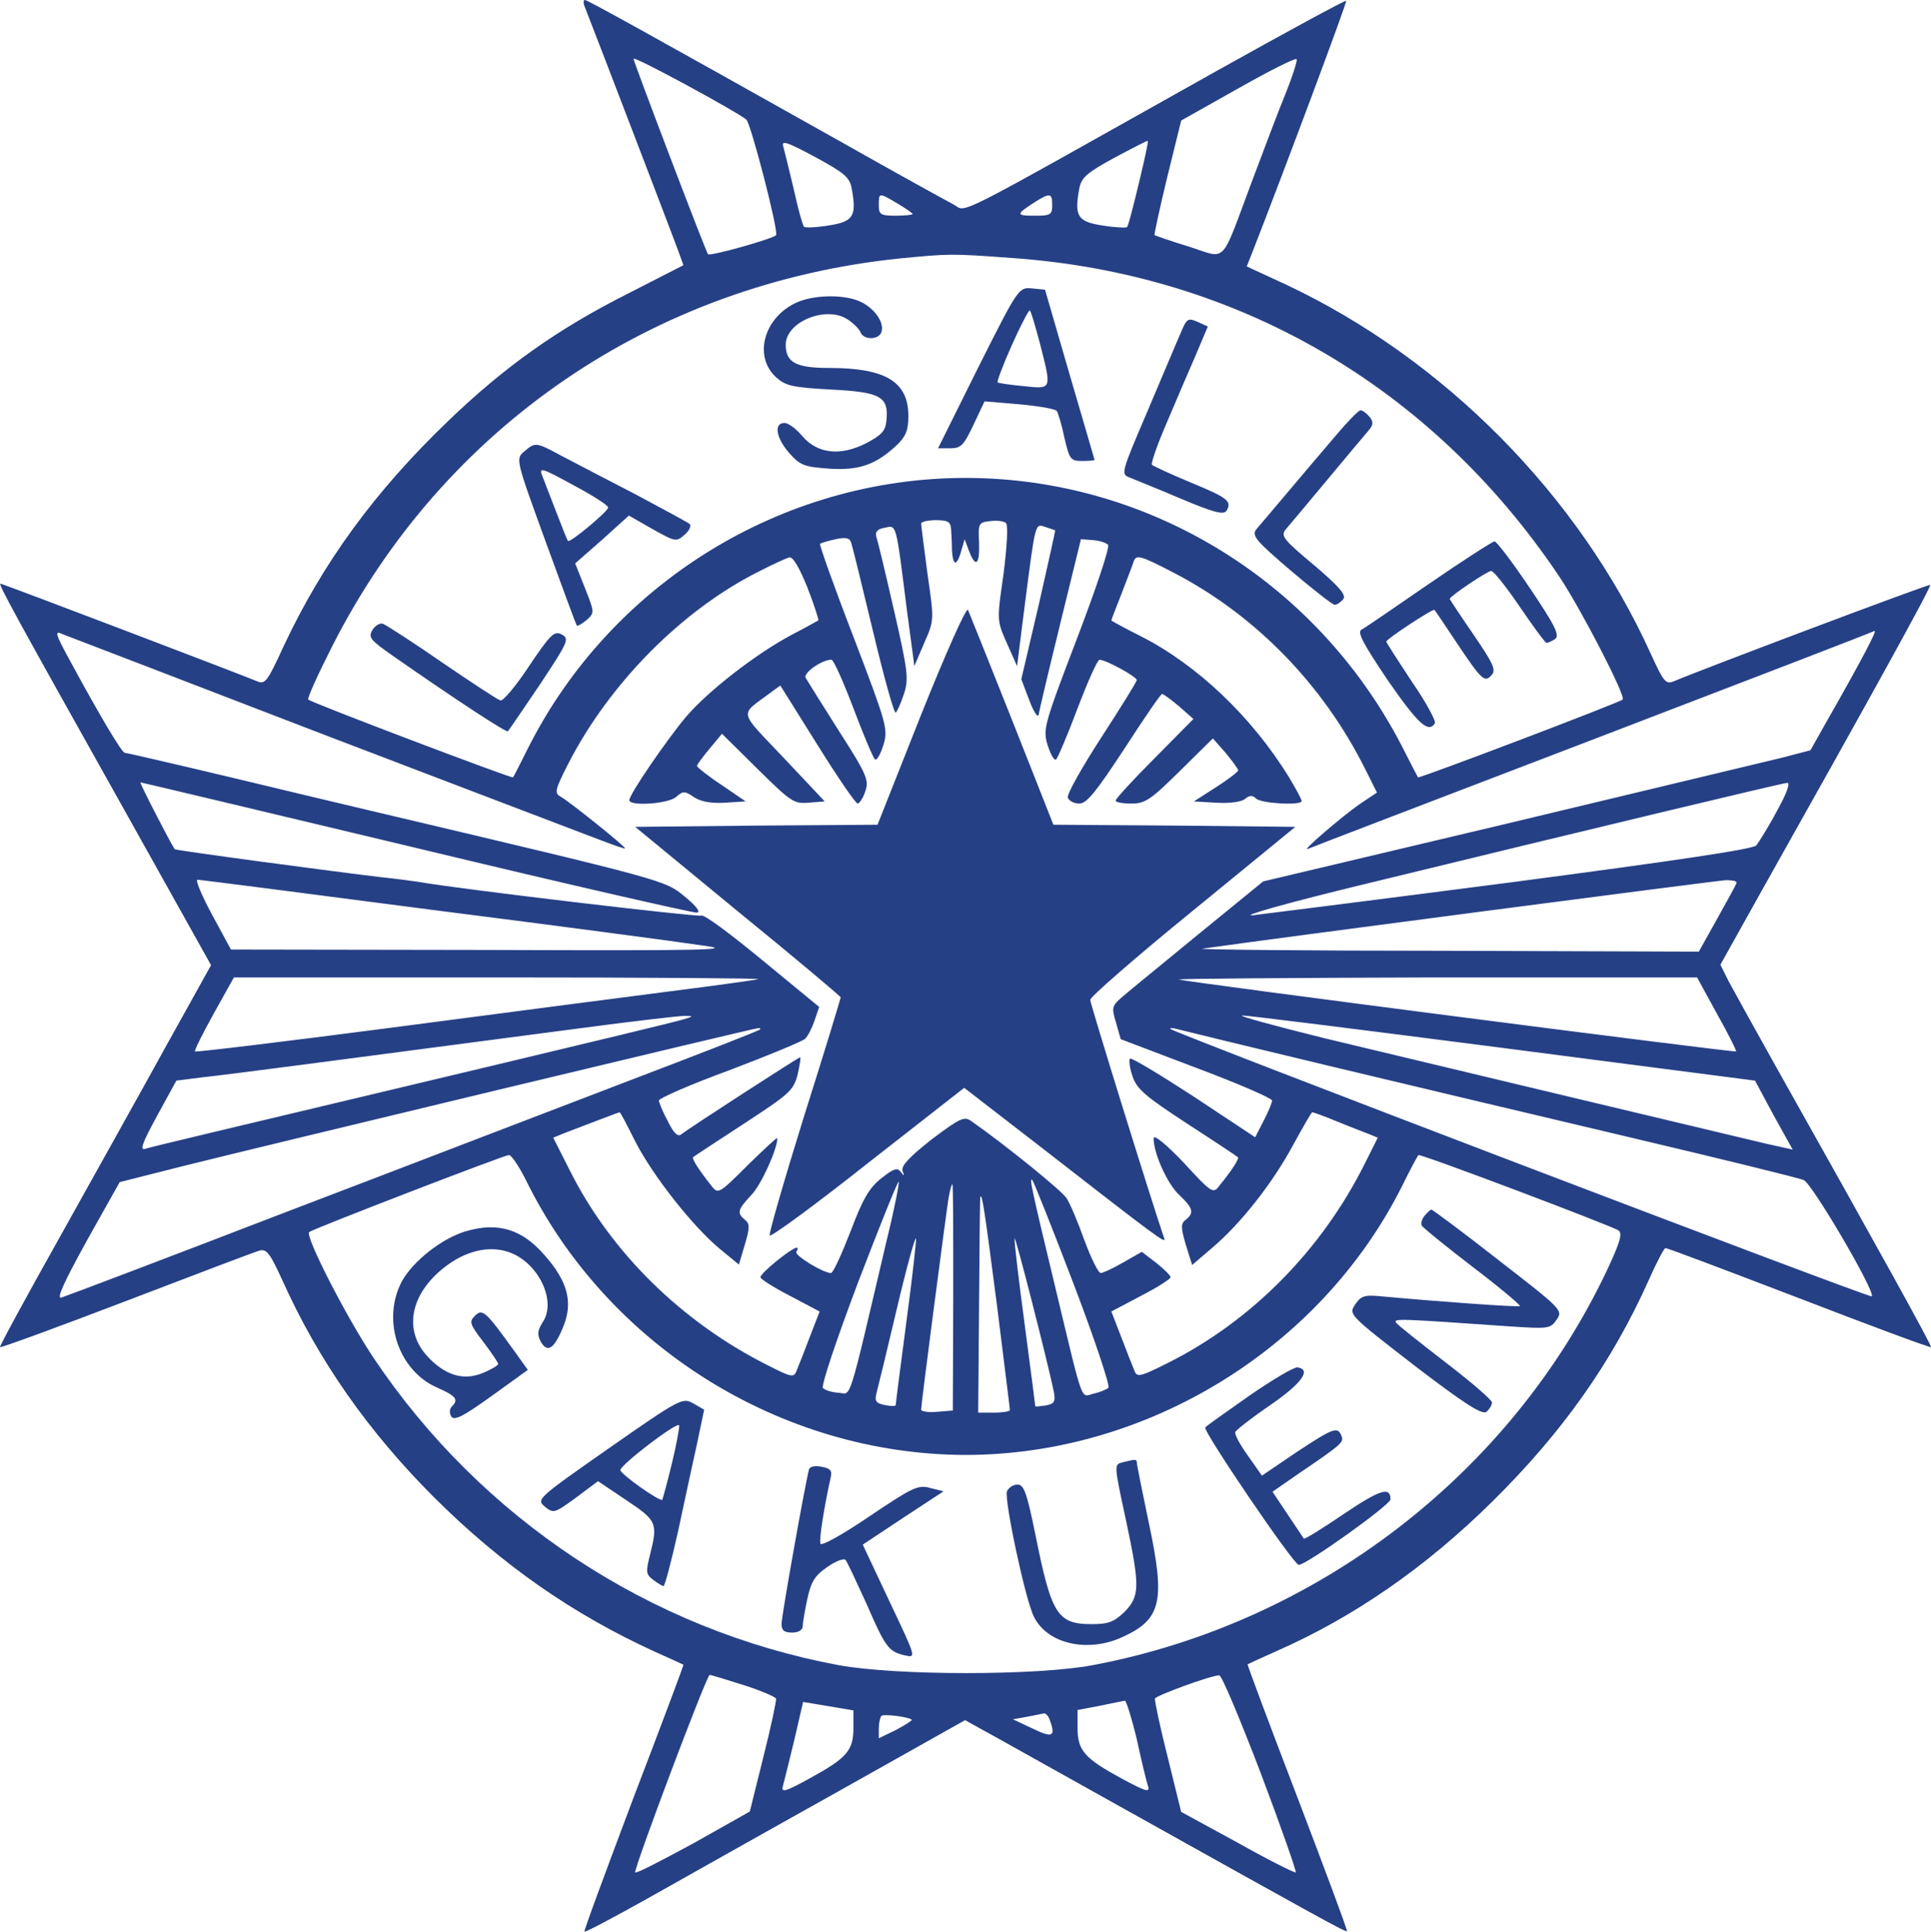
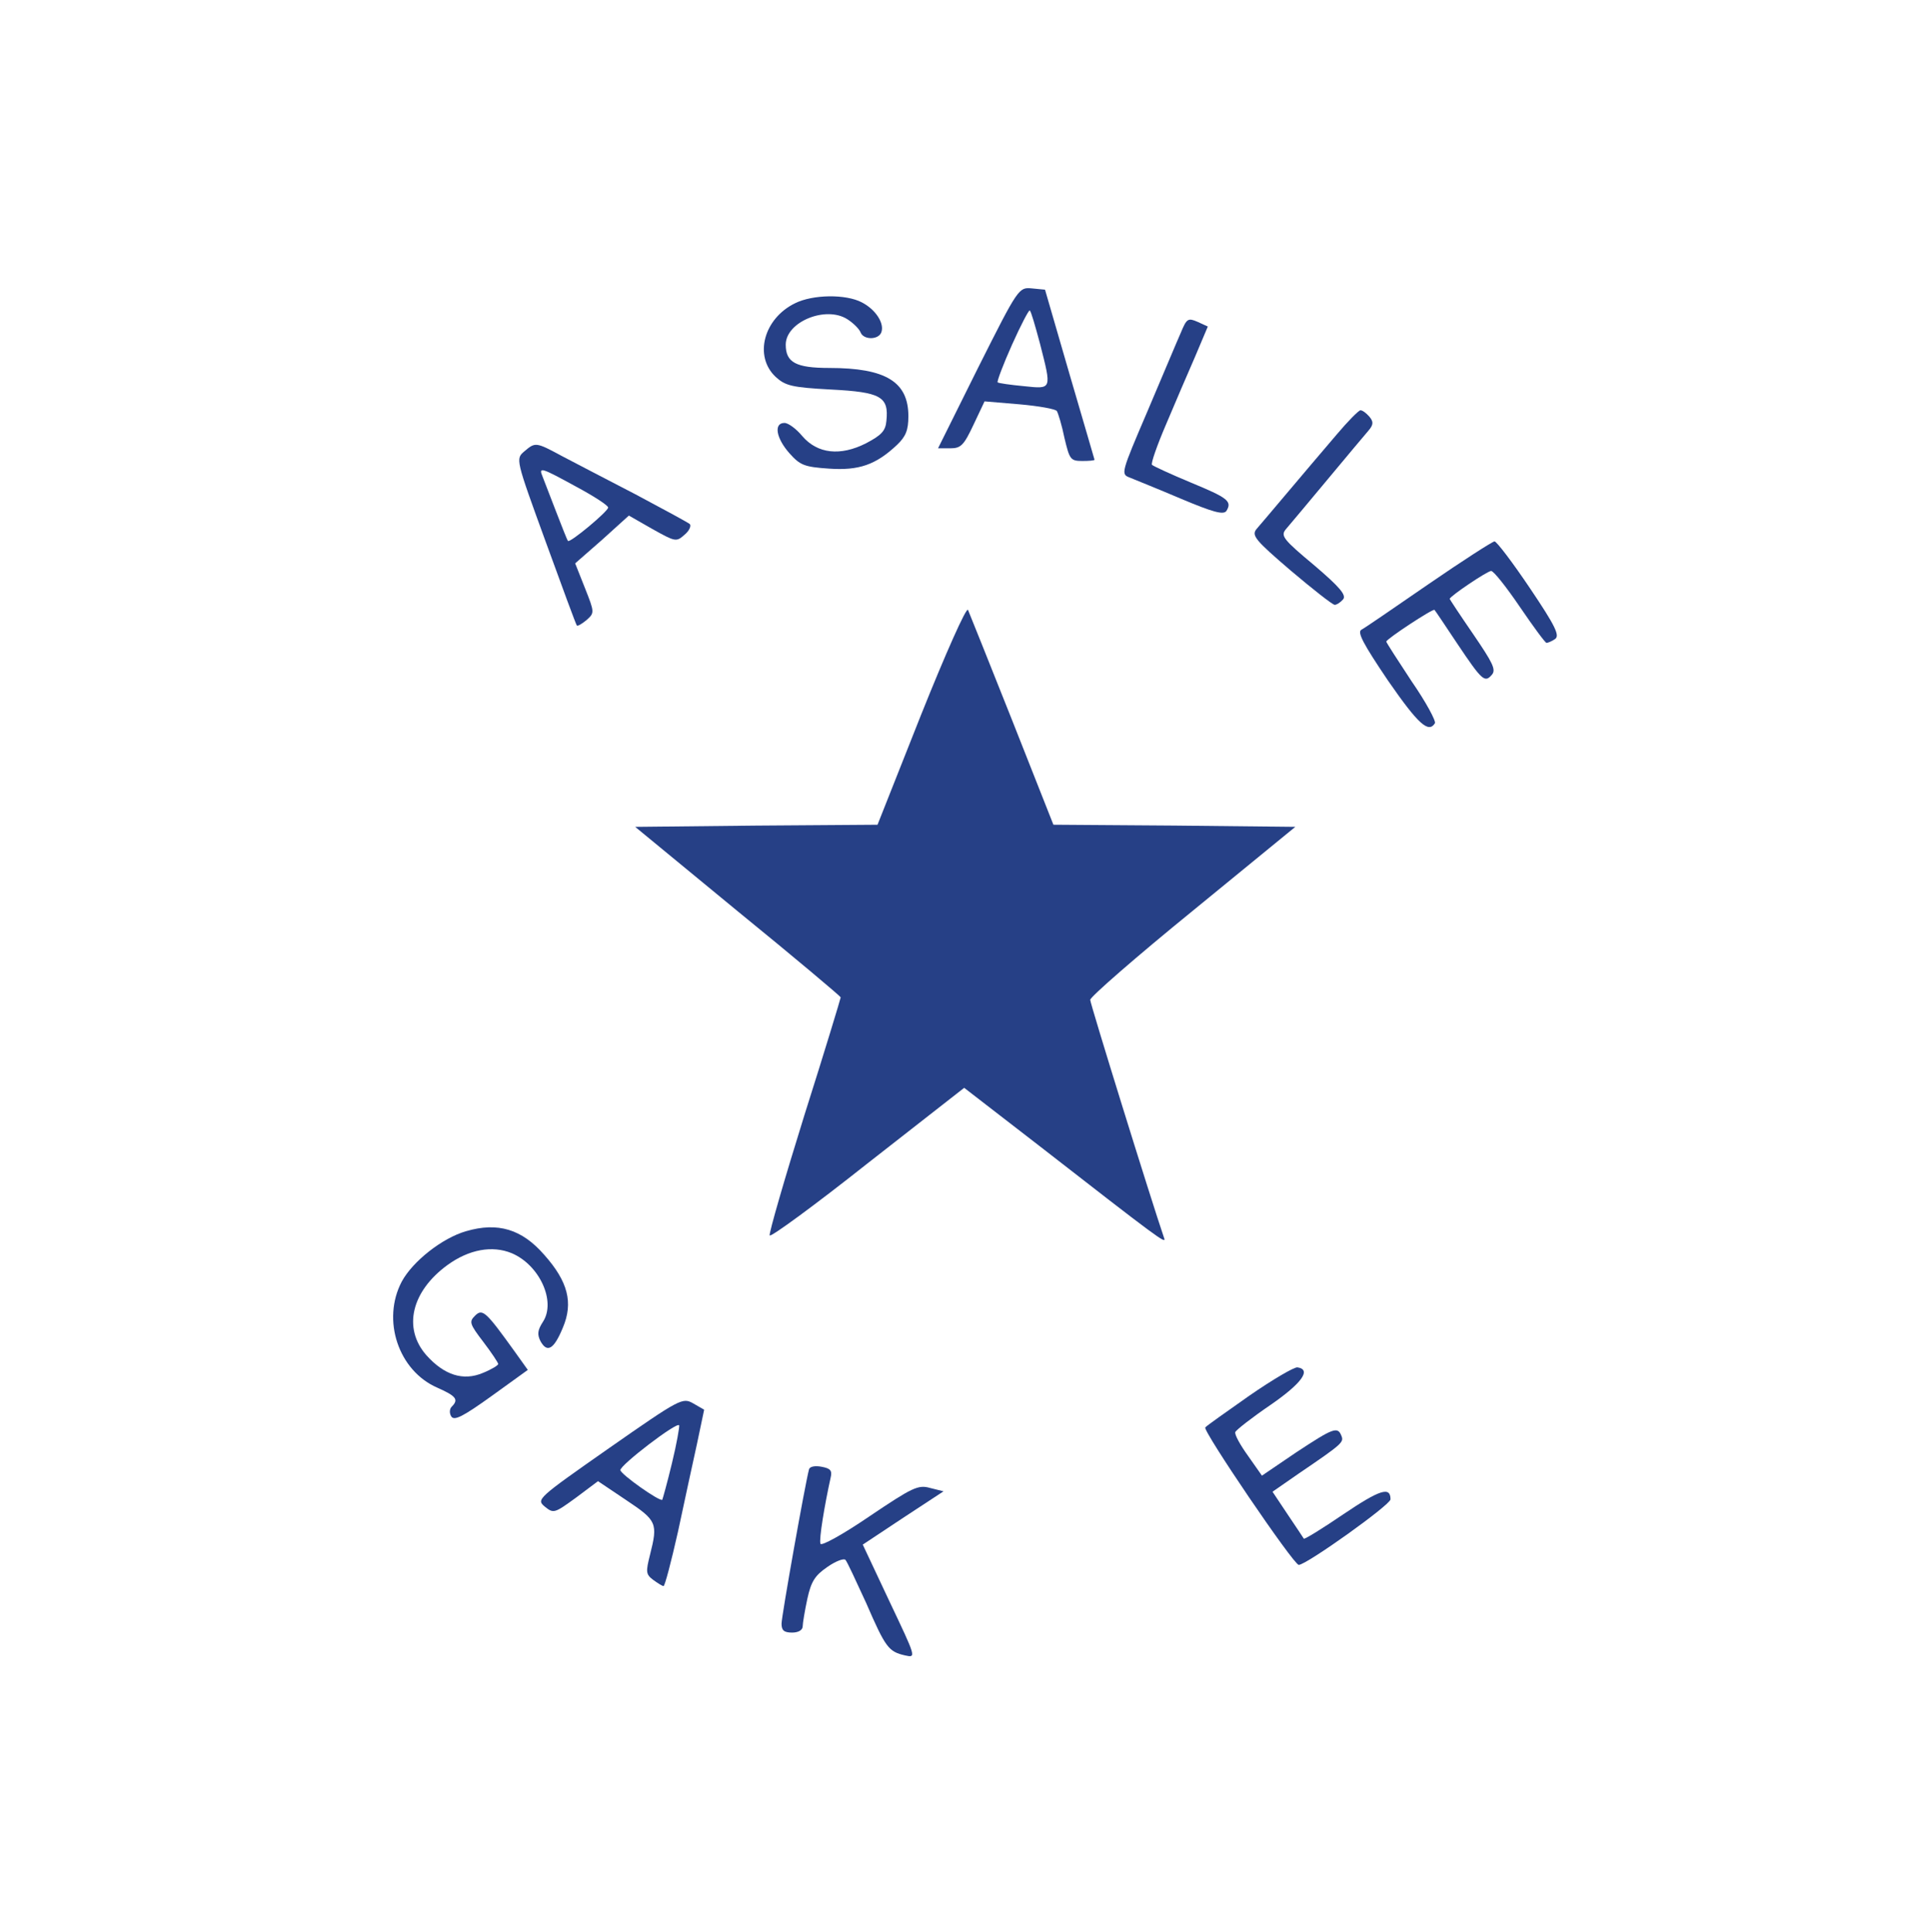
<svg xmlns="http://www.w3.org/2000/svg" version="1.1" id="レイヤー_1" x="0px" y="0px" width="87.981px" height="88px" viewBox="0 0 87.981 88" style="enable-background:new 0 0 87.981 88;" xml:space="preserve">
  <style type="text/css">
	.st0{fill-rule:evenodd;clip-rule:evenodd;fill:#264086;}
</style>
  <g>
-     <path class="st0" d="M26.649,0.328c0.308,0.771,4.008,10.424,4.239,11.06l0.25,0.694l-2.524,1.291   c-3.218,1.619-5.646,3.353-8.189,5.8c-3.333,3.199-5.703,6.436-7.495,10.251c-0.771,1.676-0.848,1.773-1.252,1.599   C10.945,30.714,0.117,26.59,0.02,26.59c-0.116,0,0.655,1.407,5.569,10.174l4.027,7.206l-2.1,3.777   c-1.156,2.1-3.333,5.992-4.836,8.69c-1.503,2.678-2.717,4.913-2.678,4.933c0.039,0.039,2.62-0.906,5.742-2.1   c3.121-1.195,5.858-2.235,6.07-2.293c0.328-0.096,0.482,0.096,1.06,1.368c1.638,3.642,3.911,6.879,6.917,9.885   c3.064,3.044,6.281,5.299,10.039,7.014c0.694,0.308,1.272,0.578,1.31,0.597c0.019,0-1.002,2.736-2.274,6.05   c-1.252,3.333-2.274,6.07-2.235,6.108c0.039,0.039,1.349-0.655,2.929-1.541s5.472-3.083,8.651-4.856l5.761-3.237l0.694,0.385   c0.366,0.193,3.449,1.927,6.84,3.815c8.42,4.701,9.808,5.472,9.865,5.414c0.039-0.019-0.983-2.755-2.254-6.089   c-1.272-3.314-2.293-6.05-2.274-6.07c0.039-0.019,0.617-0.289,1.31-0.597c3.507-1.541,6.782-3.796,9.846-6.821   c3.179-3.141,5.434-6.32,7.11-10.058c0.366-0.829,0.713-1.484,0.771-1.484c0.058-0.019,2.794,1.021,6.07,2.274   c3.295,1.272,5.992,2.274,6.031,2.235c0.058-0.039-2.447-4.567-7.052-12.756c-0.963-1.715-1.927-3.468-2.158-3.892l-0.385-0.771   l1.753-3.141c5.029-8.941,7.881-14.104,7.804-14.162c-0.039-0.058-10.27,3.796-11.638,4.374c-0.405,0.173-0.482,0.096-1.098-1.252   c-3.276-7.226-9.441-13.43-16.609-16.802l-1.792-0.829l0.289-0.732c1.464-3.757,4.297-11.33,4.239-11.368   C61.293,0,58.596,1.464,55.32,3.295c-12.37,6.937-11.214,6.359-11.889,6.012c-0.328-0.173-2.64-1.445-5.125-2.852   C29.481,1.503,26.765,0,26.649,0C26.572,0,26.572,0.154,26.649,0.328z M34.009,5.453c0.212,0.212,1.484,5.125,1.349,5.26   c-0.154,0.173-3.044,0.983-3.102,0.867c-0.135-0.212-3.391-8.767-3.391-8.902C28.865,2.524,33.643,5.125,34.009,5.453z    M58.577,4.258c-0.328,0.79-1.021,2.64-1.58,4.123c-1.407,3.757-1.079,3.41-2.832,2.852c-0.829-0.25-1.522-0.501-1.561-0.52   c-0.019-0.039,0.231-1.214,0.578-2.64l0.636-2.582l2.601-1.464c1.426-0.809,2.62-1.407,2.659-1.33S58.885,3.488,58.577,4.258z    M38.807,8.594c0.231,1.252,0.077,1.503-1.04,1.676c-0.578,0.096-1.079,0.116-1.137,0.058c-0.058-0.058-0.27-0.809-0.462-1.696   c-0.212-0.886-0.424-1.753-0.482-1.965c-0.096-0.289,0.193-0.193,1.445,0.482C38.48,7.881,38.711,8.073,38.807,8.594z    M51.891,8.343c-0.25,1.04-0.482,1.946-0.54,2.004c-0.058,0.039-0.559,0.019-1.137-0.077c-1.118-0.173-1.272-0.424-1.04-1.676   c0.096-0.501,0.328-0.713,1.599-1.407c0.829-0.443,1.503-0.79,1.522-0.771C52.334,6.436,52.141,7.303,51.891,8.343z M40.888,9.268   c0.385,0.231,0.694,0.443,0.694,0.482c0,0.039-0.347,0.077-0.771,0.077c-0.694,0-0.771-0.058-0.771-0.482   C40.04,8.767,40.04,8.767,40.888,9.268z M47.941,9.345c0,0.443-0.077,0.482-0.809,0.482c-0.848,0-0.848-0.058-0.019-0.597   C47.844,8.767,47.941,8.786,47.941,9.345z M46.11,11.754c10.27,0.713,19.133,5.858,24.933,14.509   c1.002,1.503,3.044,5.453,2.89,5.607c-0.135,0.135-9.268,3.603-9.326,3.545c-0.019-0.039-0.289-0.54-0.578-1.118   c-3.834-7.688-11.58-12.524-20.039-12.524c-8.382,0-16.166,4.817-19.943,12.332c-0.347,0.694-0.636,1.272-0.674,1.31   c-0.058,0.058-9.21-3.41-9.326-3.545c-0.058-0.058,0.443-1.156,1.098-2.447c5.068-9.981,14.605-16.494,25.858-17.65   C43.239,11.561,43.278,11.542,46.11,11.754z M43.335,24.124c0.019,0.25,0.039,0.674,0.039,0.963c0.019,0.308,0.077,0.54,0.154,0.54   s0.193-0.231,0.27-0.54l0.154-0.52l0.193,0.52c0.308,0.809,0.501,0.655,0.462-0.385c-0.039-0.867-0.019-0.906,0.52-0.963   c0.308-0.039,0.617,0,0.713,0.096c0.096,0.096,0.039,1.079-0.116,2.312c-0.308,2.12-0.308,2.12,0.154,3.16l0.462,1.04l0.328-2.601   c0.52-4.027,0.482-3.892,0.963-3.738c0.212,0.077,0.424,0.135,0.443,0.154c0.019,0-0.328,1.541-0.751,3.41l-0.79,3.372l0.366,0.963   c0.193,0.52,0.385,0.809,0.424,0.655c0.019-0.154,0.462-2.023,0.983-4.143l0.944-3.854l0.52,0.039   c0.308,0.019,0.617,0.116,0.713,0.212c0.096,0.096-0.54,1.985-1.407,4.258c-1.503,3.931-1.561,4.143-1.349,4.856   c0.135,0.424,0.289,0.713,0.385,0.674c0.077-0.058,0.52-1.098,0.983-2.331c0.462-1.214,0.906-2.216,1.002-2.216   c0.289,0,1.696,0.771,1.696,0.925c0,0.077-0.732,1.252-1.619,2.62c-0.886,1.368-1.58,2.601-1.522,2.736   c0.058,0.154,0.289,0.27,0.52,0.27c0.347,0,0.771-0.54,2.062-2.505c0.886-1.368,1.657-2.505,1.715-2.486   c0.058,0,0.405,0.25,0.771,0.559l0.655,0.578l-1.773,1.792c-0.983,0.983-1.773,1.85-1.773,1.927s0.328,0.135,0.713,0.135   c0.636,0,0.886-0.173,2.216-1.484l1.503-1.484l0.578,0.655c0.308,0.366,0.559,0.732,0.578,0.79c0,0.077-0.462,0.424-1.002,0.771   l-1.021,0.655l1.021,0.058c0.617,0.039,1.156-0.039,1.31-0.173c0.212-0.173,0.347-0.173,0.501-0.019   c0.231,0.231,2.081,0.328,2.081,0.116c0-0.077-0.27-0.578-0.597-1.118c-1.696-2.736-4.162-5.087-6.744-6.397   c-0.732-0.366-1.33-0.694-1.33-0.713c0-0.039,0.212-0.578,0.462-1.214c0.231-0.617,0.501-1.291,0.559-1.484   c0.116-0.308,0.289-0.27,1.811,0.52c3.719,1.927,6.802,5.087,8.729,8.941l0.54,1.079l-0.809,0.54   c-0.771,0.54-2.717,2.197-2.331,2.023c0.116-0.058,5.915-2.274,12.91-4.952c6.994-2.678,12.794-4.913,12.891-4.971   c0.173-0.096-0.559,1.291-2.216,4.2l-0.694,1.233l-1.33,0.347c-0.732,0.173-6.339,1.522-12.467,2.987l-11.137,2.64l-2.929,2.389   c-1.619,1.33-3.179,2.601-3.468,2.852c-0.501,0.424-0.52,0.501-0.308,1.195l0.212,0.751l3.449,1.31   c1.908,0.713,3.449,1.387,3.449,1.484s-0.173,0.52-0.385,0.925l-0.385,0.751l-2.794-1.85c-1.541-1.002-2.852-1.792-2.91-1.734   s-0.019,0.424,0.116,0.809c0.193,0.578,0.578,0.906,2.466,2.139c1.252,0.809,2.293,1.503,2.331,1.541   c0.077,0.058-0.25,0.578-0.848,1.31c-0.27,0.366-0.347,0.328-1.619-1.06c-0.771-0.809-1.349-1.291-1.368-1.118   c-0.019,0.655,0.617,2.081,1.156,2.582c0.655,0.617,0.694,0.829,0.308,1.137c-0.231,0.173-0.231,0.347,0,1.137l0.289,0.925   l0.925-0.79c1.291-1.098,2.736-2.929,3.68-4.682c0.443-0.809,0.829-1.484,0.867-1.484c0.058,0,0.54,0.173,1.098,0.405   c0.559,0.231,1.214,0.482,1.464,0.578l0.424,0.173l-0.597,1.195c-1.965,3.931-5.164,7.168-8.979,9.075   c-1.233,0.617-1.387,0.655-1.503,0.366c-0.077-0.173-0.347-0.867-0.597-1.522l-0.462-1.195l1.349-0.713   c0.751-0.385,1.349-0.771,1.349-0.848s-0.289-0.366-0.655-0.655l-0.655-0.501l-0.848,0.482c-0.462,0.27-0.925,0.482-1.021,0.482   c-0.116,0-0.443-0.674-0.751-1.503c-0.289-0.809-0.655-1.676-0.809-1.908c-0.212-0.328-2.64-2.312-4.335-3.507   c-0.328-0.231-0.501-0.154-1.811,0.829c-1.021,0.809-1.387,1.195-1.33,1.426c0.096,0.25,0.077,0.27-0.077,0.058   s-0.328-0.154-0.886,0.289c-0.559,0.443-0.848,0.944-1.407,2.428c-0.405,1.04-0.79,1.888-0.886,1.888   c-0.366,0-1.676-0.809-1.58-0.963c0.212-0.366-0.135-0.193-0.886,0.405c-0.405,0.328-0.751,0.655-0.751,0.751   c0,0.077,0.597,0.462,1.349,0.848l1.349,0.713l-0.462,1.195c-0.25,0.655-0.52,1.349-0.597,1.522c-0.116,0.308-0.25,0.27-1.31-0.27   c-3.911-1.965-7.149-5.145-9.018-8.883l-0.751-1.484l0.52-0.212c1.715-0.655,2.466-0.944,2.505-0.944   c0.039,0,0.347,0.597,0.713,1.33c0.79,1.541,2.601,3.854,3.854,4.894l0.867,0.713l0.27-0.906c0.231-0.771,0.231-0.963,0-1.137   c-0.366-0.308-0.328-0.462,0.308-1.137c0.443-0.462,1.175-2.081,1.175-2.582c0-0.058-0.597,0.501-1.349,1.233   c-1.291,1.291-1.349,1.33-1.638,0.963c-0.597-0.751-0.925-1.272-0.848-1.33c0.039-0.039,1.079-0.713,2.312-1.522   c2.062-1.349,2.254-1.503,2.447-2.235c0.096-0.443,0.154-0.79,0.116-0.79c-0.077,0-5.048,3.218-5.414,3.507   c-0.154,0.135-0.347-0.039-0.617-0.597c-0.231-0.424-0.405-0.848-0.405-0.944s1.445-0.732,3.237-1.387   c1.773-0.674,3.314-1.31,3.43-1.426c0.116-0.116,0.308-0.482,0.424-0.829l0.212-0.617l-2.601-2.139   c-1.426-1.175-2.659-2.1-2.775-2.023c-0.135,0.077-11.099-1.214-12.91-1.541c-0.27-0.039-0.963-0.135-1.541-0.193   c-2.139-0.25-9.499-1.233-9.538-1.291c-0.231-0.347-1.619-3.044-1.561-3.044c0.039,0,5.703,1.349,12.563,2.987   c6.879,1.657,12.64,2.967,12.794,2.948c0.173-0.039-0.039-0.308-0.578-0.751c-0.906-0.732-0.751-0.694-14.451-3.931   c-1.002-0.231-3.873-0.925-6.378-1.522c-2.505-0.597-4.605-1.079-4.663-1.079c-0.135,0-1.118-1.657-2.447-4.104   c-0.751-1.368-0.771-1.484-0.366-1.291c0.25,0.096,5.588,2.139,11.831,4.547c6.262,2.389,11.908,4.547,12.582,4.798   c0.655,0.25,1.195,0.443,1.195,0.405c0-0.096-2.543-2.139-2.929-2.351c-0.308-0.173-0.27-0.308,0.347-1.522   c1.869-3.642,5.164-6.975,8.651-8.729c0.636-0.328,1.272-0.617,1.407-0.655c0.173-0.039,0.462,0.462,0.829,1.368   c0.308,0.79,0.52,1.464,0.501,1.503c-0.039,0.019-0.578,0.328-1.214,0.655c-1.599,0.848-3.796,2.543-4.817,3.738   c-0.886,1.06-2.582,3.526-2.582,3.796c0,0.289,1.792,0.173,2.139-0.154c0.308-0.27,0.385-0.27,0.809,0.019   c0.328,0.212,0.79,0.289,1.426,0.25l0.925-0.058l-1.098-0.751c-0.617-0.405-1.118-0.809-1.118-0.867s0.27-0.424,0.578-0.79   l0.559-0.674l1.619,1.599c1.522,1.503,1.657,1.599,2.331,1.541l0.732-0.058l-1.869-1.985c-2.081-2.197-2.023-1.908-0.655-2.929   l0.501-0.366l1.676,2.678c0.925,1.484,1.753,2.698,1.85,2.698c0.077,0,0.25-0.25,0.347-0.559c0.173-0.501,0.077-0.751-1.195-2.736   c-0.771-1.214-1.445-2.293-1.522-2.428c-0.135-0.212,0.732-0.829,1.175-0.829c0.096,0,0.54,1.002,1.002,2.216   c0.462,1.233,0.906,2.274,0.983,2.331c0.096,0.039,0.25-0.25,0.385-0.674c0.212-0.713,0.154-0.925-1.368-4.913   c-0.886-2.293-1.561-4.2-1.522-4.239c0.039-0.039,0.366-0.135,0.713-0.212c0.443-0.096,0.636-0.058,0.694,0.135   c0.058,0.135,0.501,1.965,1.002,4.046c0.501,2.1,0.963,3.777,1.04,3.719c0.058-0.039,0.231-0.424,0.366-0.829   c0.231-0.694,0.193-1.04-0.443-3.815c-0.385-1.696-0.751-3.199-0.809-3.372c-0.058-0.231,0.058-0.347,0.385-0.405   c0.54-0.116,0.501-0.289,1.002,3.7l0.347,2.601l0.443-1.04c0.462-1.04,0.462-1.04,0.154-3.16c-0.154-1.175-0.289-2.216-0.289-2.293   c0-0.077,0.308-0.154,0.674-0.154C43.2,23.7,43.316,23.777,43.335,24.124z M80.966,36.937c-0.385,0.732-0.829,1.426-0.944,1.58   c-0.173,0.173-3.7,0.694-11.002,1.657c-5.935,0.771-11.291,1.445-11.927,1.522c-0.636,0.058,1.484-0.54,4.721-1.33   c11.156-2.717,19.365-4.682,19.615-4.701C81.583,35.646,81.41,36.147,80.966,36.937z M19.655,41.446   c5.761,0.732,11.291,1.464,12.293,1.619c1.638,0.212,0.559,0.25-9.788,0.212l-11.638-0.019l-0.867-1.599   c-0.462-0.867-0.771-1.58-0.655-1.58C9.115,40.078,13.913,40.695,19.655,41.446z M79.117,40.232   c-0.019,0.077-0.424,0.809-0.886,1.638l-0.829,1.484l-11.6-0.039c-6.378,0-11.33-0.058-11.021-0.096   c3.526-0.501,23.45-3.102,23.854-3.121C78.943,40.097,79.155,40.136,79.117,40.232z M34.549,44.606   c-0.096,0.039-1.927,0.289-4.046,0.559s-7.842,1.021-12.698,1.657c-4.875,0.636-8.883,1.118-8.921,1.079   c-0.039-0.039,0.347-0.809,0.848-1.715l0.925-1.657h12.043C29.327,44.529,34.665,44.568,34.549,44.606z M78.23,46.186   c0.52,0.925,0.906,1.696,0.867,1.715c-0.058,0.058-24.914-3.141-25.376-3.276c-0.154-0.039,5.087-0.077,11.657-0.096h11.946   L78.23,46.186z M31.081,46.456c-0.308,0.096-4.22,1.04-8.671,2.1C9.539,51.62,7.015,52.217,6.629,52.333   c-0.27,0.096-0.173-0.212,0.52-1.484l0.886-1.619l1.214-0.154c1.118-0.116,5.78-0.732,17.207-2.235   c2.331-0.308,4.451-0.559,4.721-0.559C31.62,46.283,31.62,46.302,31.081,46.456z M68.519,47.747l11.445,1.484l0.848,1.58   l0.867,1.561l-1.214-0.27c-1.792-0.424-15.203-3.622-20.097-4.798c-2.331-0.578-4.027-1.04-3.757-1.04S62.238,46.938,68.519,47.747   z M34.626,46.899c-0.039,0.058-2.717,1.098-5.954,2.331s-10.289,3.95-15.704,6.012c-5.395,2.081-9.981,3.815-10.174,3.873   c-0.231,0.058,0.116-0.694,1.156-2.582l1.503-2.678l2.89-0.732c3.468-0.867,25.935-6.262,26.186-6.281   C34.626,46.822,34.665,46.861,34.626,46.899z M60.465,48.537c3.545,0.848,9.788,2.331,13.873,3.295s7.611,1.83,7.842,1.927   c0.385,0.154,3.295,5.125,3.102,5.299C85.205,59.154,53.49,47.053,53.336,46.88c-0.058-0.058,0.077-0.058,0.289,0   C53.837,46.938,56.92,47.689,60.465,48.537z M23.932,53.701c3.7,7.592,11.619,12.563,20.058,12.582   c8.266,0,16.166-4.836,19.885-12.235c0.366-0.751,0.713-1.387,0.751-1.426c0.077-0.077,8.69,3.179,9.114,3.43   c0.193,0.135,0.077,0.54-0.501,1.773c-4.374,9.287-13.218,16.108-23.45,18.035c-2.543,0.482-8.941,0.482-11.58,0   c-8.594-1.599-16.282-6.667-21.195-14.008c-1.233-1.85-3.121-5.53-2.929-5.723c0.154-0.135,8.844-3.488,9.095-3.507   C23.296,52.603,23.624,53.104,23.932,53.701z M40.407,56.475c-1.811,7.707-1.599,7.014-2.197,6.975   c-0.308-0.019-0.617-0.116-0.713-0.212c-0.096-0.096,0.597-2.158,1.599-4.817c0.983-2.563,1.811-4.624,1.85-4.586   C40.985,53.874,40.753,55.069,40.407,56.475z M48.904,58.46c0.963,2.524,1.676,4.663,1.599,4.759   c-0.077,0.077-0.385,0.212-0.674,0.27c-0.597,0.154-0.443,0.597-1.696-4.624c-1.137-4.74-1.252-5.241-1.098-5.106   C47.093,53.816,47.941,55.936,48.904,58.46z M43.432,59.096l-0.019,5.164L42.7,64.318c-0.405,0.039-0.732-0.019-0.732-0.096   c0-0.25,1.137-8.941,1.252-9.653c0.058-0.328,0.135-0.617,0.173-0.617C43.432,53.951,43.432,56.264,43.432,59.096z M45.436,59.558   c0.308,2.505,0.578,4.605,0.578,4.682c0,0.058-0.328,0.116-0.713,0.116h-0.732l0.039-4.856c0.019-2.678,0.039-4.913,0.058-4.971   C44.742,54.337,44.858,55.088,45.436,59.558z M41.293,60.252c-0.27,2.023-0.482,3.7-0.482,3.757c0,0.058-0.231,0.058-0.501,0   c-0.385-0.077-0.462-0.173-0.385-0.501c0.058-0.212,0.482-1.946,0.925-3.834c0.443-1.888,0.848-3.353,0.886-3.256   C41.755,56.514,41.563,58.248,41.293,60.252z M48.018,63.412c0.077,0.443,0.019,0.54-0.366,0.617   c-0.27,0.039-0.482,0.058-0.482,0.039c0-0.019-0.212-1.696-0.482-3.719s-0.482-3.796-0.462-3.931   C46.245,56.206,47.729,62.025,48.018,63.412z M33.875,76.765c0.79,0.25,1.445,0.54,1.484,0.617   c0.019,0.096-0.231,1.291-0.578,2.659l-0.617,2.486l-2.563,1.445c-1.426,0.771-2.601,1.387-2.659,1.33   c-0.096-0.096,3.256-8.998,3.391-8.998C32.391,76.303,33.085,76.515,33.875,76.765z M57.44,80.773   c0.925,2.447,1.638,4.49,1.599,4.528s-1.233-0.559-2.64-1.349l-2.582-1.407l-0.617-2.505c-0.347-1.368-0.597-2.563-0.578-2.659   c0.058-0.135,2.447-1.021,2.929-1.06C55.667,76.322,56.496,78.306,57.44,80.773z M38.884,78.73c0,1.021-0.308,1.368-2.004,2.293   c-1.079,0.597-1.291,0.655-1.214,0.366c0.058-0.212,0.289-1.156,0.52-2.1l0.405-1.753l1.156,0.193l1.137,0.193V78.73z    M51.794,79.231c0.212,0.983,0.443,1.946,0.52,2.158c0.077,0.289-0.135,0.212-1.214-0.366c-1.696-0.925-2.004-1.272-2.004-2.312   v-0.809l1.021-0.193c0.54-0.116,1.06-0.212,1.137-0.231C51.312,77.478,51.563,78.268,51.794,79.231z M41.543,78.345   c0.039,0.019-0.27,0.231-0.713,0.462l-0.79,0.385V78.75c0-0.25,0.058-0.501,0.116-0.578C40.272,78.075,41.389,78.21,41.543,78.345z    M47.825,78.345c0.289,0.771,0.135,0.848-0.771,0.405l-0.906-0.424l0.655-0.116c0.366-0.077,0.713-0.135,0.771-0.154   C47.651,78.056,47.767,78.172,47.825,78.345z" />
    <path class="st0" d="M44.569,16.744l-1.83,3.68h0.559c0.482,0,0.617-0.135,1.06-1.079l0.501-1.06l1.599,0.135   c0.867,0.077,1.638,0.212,1.696,0.308c0.058,0.096,0.231,0.655,0.347,1.233c0.231,0.963,0.27,1.04,0.809,1.04   c0.308,0,0.559-0.019,0.559-0.058c0-0.019-0.52-1.773-1.137-3.892l-1.118-3.854l-0.597-0.058   C46.418,13.083,46.399,13.102,44.569,16.744z M47.382,15.646c0.54,2.12,0.559,2.081-0.732,1.946   c-0.617-0.058-1.156-0.135-1.195-0.173c-0.039-0.039,0.25-0.809,0.655-1.715c0.405-0.906,0.771-1.599,0.809-1.561   C46.977,14.181,47.17,14.856,47.382,15.646z" />
    <path class="st0" d="M36.225,13.815c-1.426,0.694-1.888,2.409-0.886,3.353c0.443,0.405,0.732,0.482,2.524,0.578   c2.274,0.116,2.64,0.328,2.524,1.426c-0.039,0.462-0.231,0.655-0.925,1.021c-1.175,0.597-2.216,0.482-2.91-0.328   c-0.27-0.328-0.636-0.597-0.809-0.597c-0.501,0-0.385,0.694,0.231,1.387c0.482,0.54,0.674,0.617,1.792,0.694   c1.368,0.096,2.139-0.173,3.102-1.079c0.405-0.385,0.52-0.674,0.52-1.31c0-1.561-1.021-2.197-3.603-2.197   c-1.522,0-1.985-0.25-1.985-1.06c0-1.04,1.83-1.792,2.813-1.156c0.27,0.173,0.54,0.443,0.597,0.597   c0.135,0.347,0.809,0.347,0.944,0c0.154-0.405-0.25-1.04-0.886-1.368C38.538,13.391,37.035,13.411,36.225,13.815z" />
    <path class="st0" d="M53.798,15.164c-0.173,0.385-0.848,2.004-1.522,3.584c-1.195,2.794-1.214,2.852-0.809,3.006   c0.231,0.096,1.291,0.52,2.331,0.963c1.464,0.617,1.946,0.751,2.081,0.559c0.27-0.443,0.058-0.597-1.619-1.291   c-0.925-0.385-1.715-0.751-1.773-0.809c-0.058-0.058,0.231-0.886,0.636-1.83c0.405-0.963,1.002-2.351,1.33-3.102l0.578-1.368   l-0.462-0.212C54.126,14.471,54.068,14.509,53.798,15.164z" />
    <path class="st0" d="M60.908,19.789c-1.484,1.734-3.372,3.989-3.661,4.316c-0.231,0.289-0.058,0.501,1.561,1.888   c1.002,0.848,1.908,1.561,2.004,1.561c0.096,0,0.27-0.116,0.385-0.25c0.154-0.193-0.154-0.559-1.33-1.561   c-1.387-1.156-1.522-1.33-1.291-1.619c0.154-0.173,1.002-1.195,1.888-2.254c0.886-1.06,1.734-2.081,1.888-2.254   c0.231-0.27,0.231-0.405,0.039-0.636c-0.135-0.154-0.308-0.289-0.405-0.289C61.91,18.69,61.428,19.172,60.908,19.789z" />
    <path class="st0" d="M23.894,20.559c-0.405,0.347-0.405,0.347,0.963,4.104c0.751,2.062,1.387,3.796,1.426,3.834   c0.039,0.039,0.231-0.077,0.443-0.25c0.366-0.328,0.366-0.347-0.077-1.464l-0.443-1.118l1.233-1.079l1.214-1.098l1.079,0.617   c1.04,0.578,1.079,0.597,1.464,0.25c0.212-0.173,0.308-0.405,0.231-0.482c-0.096-0.077-1.195-0.674-2.466-1.349   c-1.272-0.655-2.775-1.445-3.333-1.734C24.414,20.135,24.395,20.135,23.894,20.559z M26.264,22.178   c0.79,0.424,1.445,0.848,1.445,0.944c0,0.173-1.734,1.619-1.83,1.522c-0.039-0.039-0.27-0.636-0.54-1.33   c-0.27-0.694-0.54-1.407-0.617-1.599C24.529,21.253,24.645,21.292,26.264,22.178z" />
    <path class="st0" d="M65.089,26.61c-1.541,1.06-2.91,2.004-3.064,2.081c-0.193,0.116,0.096,0.655,1.214,2.312   c1.387,2.004,1.85,2.409,2.139,1.946c0.058-0.096-0.405-0.963-1.06-1.908c-0.636-0.963-1.156-1.773-1.156-1.811   c0-0.116,2.139-1.522,2.197-1.445c0.039,0.039,0.501,0.732,1.04,1.541c1.137,1.696,1.252,1.792,1.58,1.407   c0.193-0.231,0.019-0.559-0.848-1.83c-0.597-0.867-1.079-1.599-1.079-1.619c0-0.116,1.715-1.272,1.888-1.272   c0.116,0,0.694,0.732,1.31,1.638c0.617,0.906,1.156,1.638,1.214,1.638s0.25-0.077,0.385-0.173c0.231-0.154,0.019-0.597-1.137-2.312   c-0.79-1.175-1.522-2.139-1.619-2.139C67.98,24.683,66.631,25.55,65.089,26.61z" />
-     <path class="st0" d="M16.976,28.691c-0.212,0.347-0.116,0.462,0.963,1.214c2.871,2.004,5.145,3.488,5.202,3.41   c0.039-0.039,0.694-1.002,1.464-2.139c1.291-1.946,1.349-2.081,0.983-2.274c-0.328-0.173-0.501-0.019-1.484,1.445   c-0.597,0.906-1.195,1.619-1.31,1.561c-0.135-0.039-1.33-0.829-2.659-1.734c-1.33-0.925-2.543-1.696-2.678-1.753   C17.323,28.363,17.092,28.498,16.976,28.691z" />
    <path class="st0" d="M41.967,32.563l-1.985,5.01l-5.53,0.039l-5.511,0.058l4.682,3.854c2.582,2.1,4.682,3.873,4.682,3.911   s-0.732,2.466-1.657,5.376c-0.906,2.91-1.619,5.376-1.58,5.472c0.039,0.096,2.042-1.368,4.451-3.276l4.412-3.449l3.391,2.62   c5.472,4.258,5.819,4.509,5.723,4.239c-0.636-1.869-3.372-10.694-3.372-10.867c0-0.135,2.1-1.965,4.682-4.066l4.663-3.815   l-5.511-0.058l-5.511-0.039l-1.888-4.779c-1.04-2.62-1.946-4.875-2.004-5.01C44.029,27.65,43.085,29.77,41.967,32.563z" />
-     <path class="st0" d="M64.897,55.396c-0.116,0.154-0.173,0.347-0.116,0.443c0.058,0.096,1.098,0.944,2.331,1.888   c1.214,0.925,2.177,1.734,2.139,1.773c-0.077,0.058-3.584-0.193-6.32-0.443c-0.771-0.077-0.925-0.019-1.195,0.385   c-0.289,0.443-0.27,0.462,2.717,2.775c2.293,1.753,3.083,2.254,3.276,2.1c0.135-0.116,0.25-0.308,0.25-0.424   s-0.963-0.944-2.12-1.83c-1.175-0.906-2.197-1.715-2.254-1.811c-0.116-0.193,0.173-0.173,5.164,0.173   c1.773,0.116,1.869,0.116,2.158-0.308s0.25-0.462-2.659-2.717c-1.619-1.272-3.006-2.293-3.044-2.293   C65.166,55.107,65.032,55.242,64.897,55.396z" />
    <path class="st0" d="M21.235,56.09c-1.079,0.308-2.428,1.368-2.929,2.293c-0.925,1.753-0.154,4.066,1.619,4.836   c0.867,0.385,0.983,0.54,0.655,0.867c-0.096,0.096-0.116,0.289-0.019,0.443c0.135,0.212,0.54,0,1.83-0.925l1.657-1.195   l-0.578-0.809c-1.33-1.85-1.484-2.004-1.83-1.657c-0.27,0.27-0.25,0.366,0.385,1.195c0.366,0.482,0.674,0.944,0.674,1.002   s-0.308,0.25-0.694,0.405c-0.906,0.385-1.773,0.096-2.582-0.809c-1.079-1.233-0.674-2.91,0.963-4.104   c0.983-0.713,2.042-0.906,2.929-0.54c1.272,0.54,2.023,2.197,1.426,3.121c-0.25,0.385-0.27,0.578-0.116,0.886   c0.308,0.559,0.617,0.366,1.021-0.617c0.482-1.137,0.231-2.1-0.848-3.314C23.778,55.994,22.68,55.666,21.235,56.09z" />
    <path class="st0" d="M56.92,63.585c-1.04,0.732-1.946,1.368-2.004,1.445c-0.135,0.135,4.027,6.262,4.258,6.262   c0.347,0,4.181-2.736,4.181-2.987c0-0.597-0.482-0.443-2.139,0.674c-0.963,0.655-1.773,1.156-1.811,1.118   c-0.019-0.039-0.347-0.52-0.732-1.098l-0.694-1.04l1.195-0.829c1.985-1.349,2.062-1.426,1.946-1.715   c-0.173-0.443-0.366-0.366-2.062,0.751l-1.561,1.06l-0.636-0.906c-0.347-0.482-0.617-0.963-0.578-1.079   c0.039-0.096,0.751-0.655,1.599-1.233c1.426-0.983,1.888-1.619,1.233-1.715C58.962,62.275,57.979,62.853,56.92,63.585z" />
    <path class="st0" d="M27.747,65.975c-3.276,2.293-3.314,2.331-2.929,2.659c0.405,0.328,0.443,0.308,1.426-0.405l1.002-0.751   l1.291,0.867c1.387,0.925,1.445,1.04,1.079,2.486c-0.193,0.771-0.193,0.886,0.135,1.137c0.212,0.154,0.424,0.289,0.482,0.289   c0.058,0,0.347-1.098,0.655-2.466c0.289-1.349,0.674-3.141,0.867-4.008l0.328-1.561l-0.501-0.289   C31.1,63.663,31.004,63.701,27.747,65.975z M30.618,66.649c-0.212,0.886-0.424,1.638-0.443,1.676   c-0.116,0.096-1.888-1.156-1.908-1.349c-0.039-0.212,2.601-2.235,2.678-2.042C30.965,64.992,30.83,65.782,30.618,66.649z" />
-     <path class="st0" d="M51.178,66.611c-0.424,0.116-0.443,0.019,0.135,2.698c0.636,2.987,0.617,3.41-0.077,4.123   c-0.482,0.462-0.732,0.559-1.503,0.559c-1.561,0-1.83-0.443-2.563-4.104c-0.385-1.888-0.52-2.254-0.809-2.254   c-0.193,0-0.405,0.135-0.482,0.308c-0.135,0.366,0.848,4.991,1.233,5.723c0.617,1.233,2.447,1.638,4.008,0.925   c1.792-0.809,1.985-1.619,1.233-5.164c-0.308-1.464-0.559-2.717-0.559-2.813C51.794,66.476,51.717,66.476,51.178,66.611z" />
    <path class="st0" d="M36.861,66.938c-0.173,0.636-1.252,6.686-1.252,7.033c0,0.308,0.116,0.405,0.482,0.405   c0.289,0,0.482-0.116,0.482-0.289c0-0.135,0.096-0.713,0.212-1.252c0.173-0.79,0.347-1.06,0.906-1.445   c0.385-0.27,0.751-0.405,0.829-0.328c0.077,0.077,0.482,0.963,0.944,1.965c0.886,2.042,1.021,2.216,1.773,2.389   c0.52,0.116,0.501,0.096-0.713-2.466l-1.214-2.582l1.83-1.214l1.85-1.214l-0.617-0.154c-0.54-0.154-0.809-0.019-2.755,1.291   c-1.214,0.829-2.197,1.368-2.235,1.252c-0.077-0.193,0.193-1.792,0.462-3.006c0.077-0.328,0-0.424-0.405-0.501   C37.15,66.765,36.9,66.803,36.861,66.938z" />
  </g>
</svg>